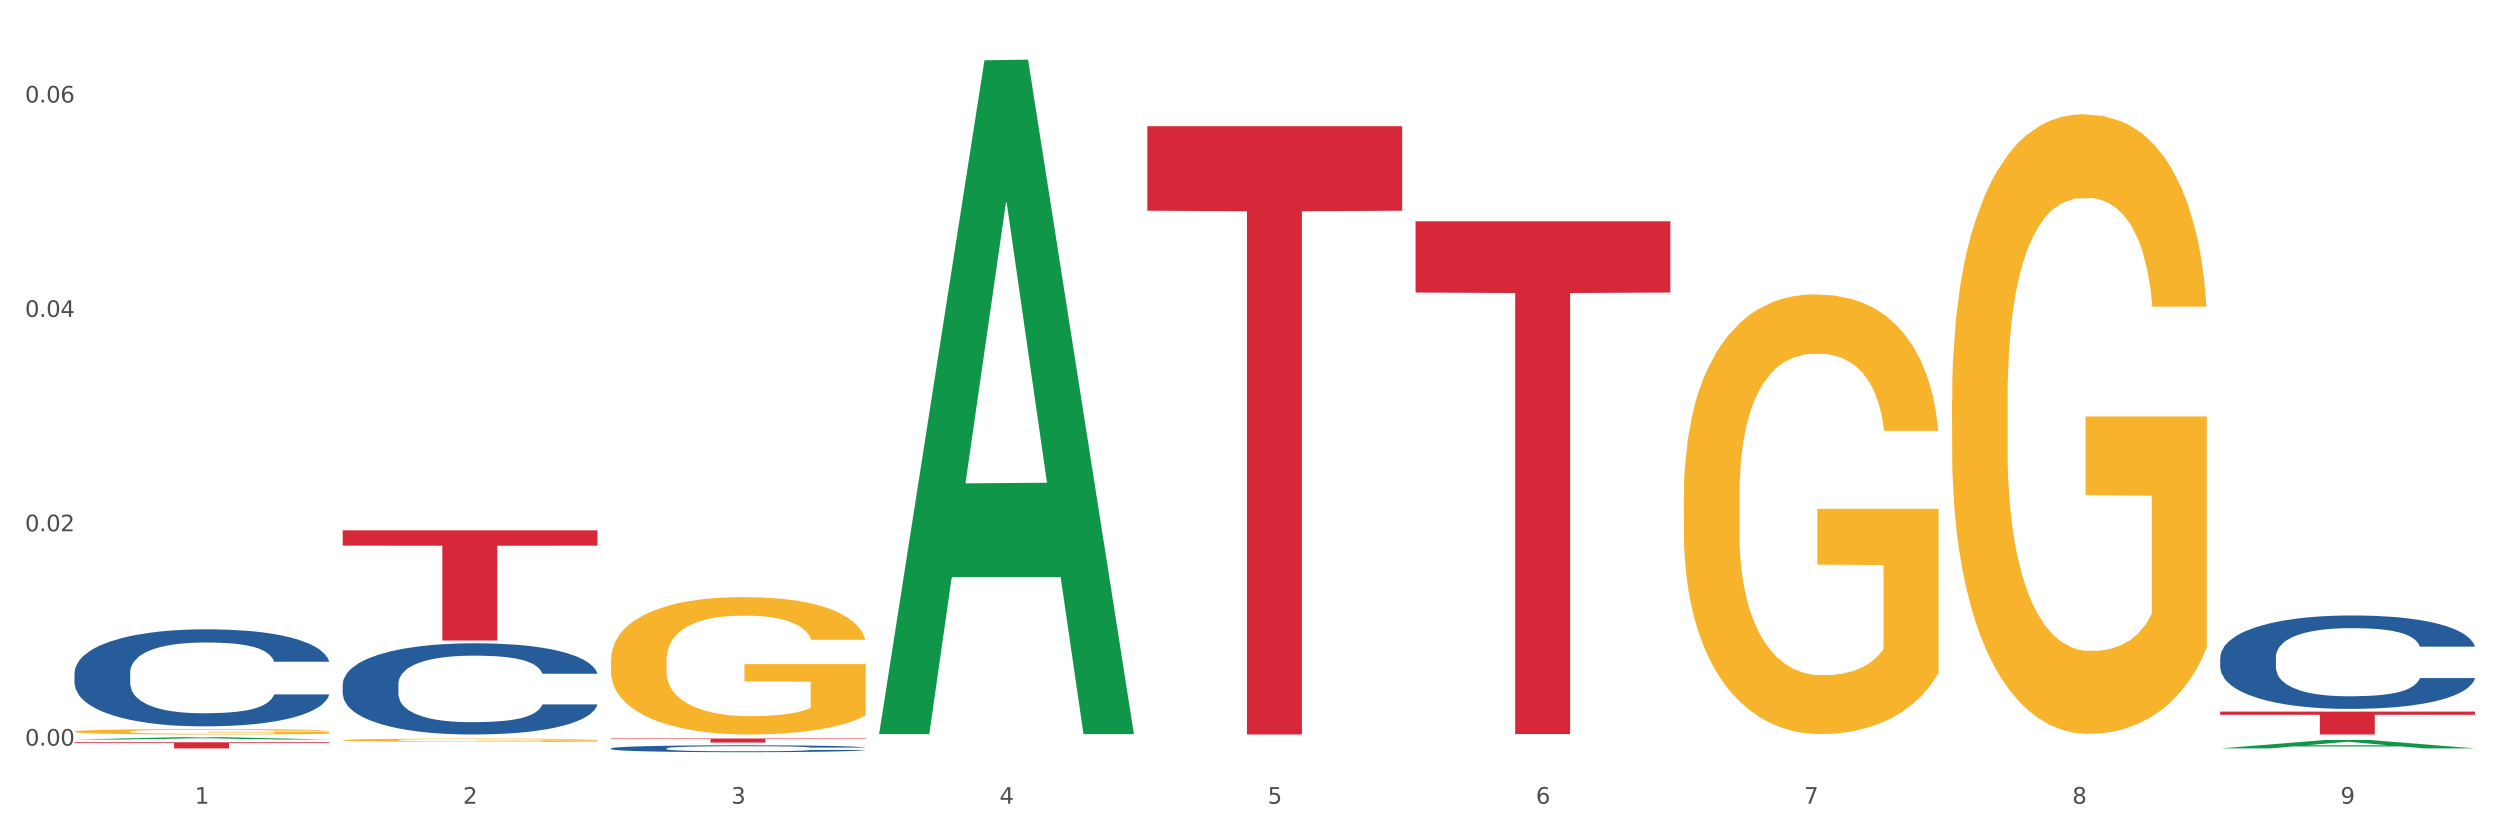
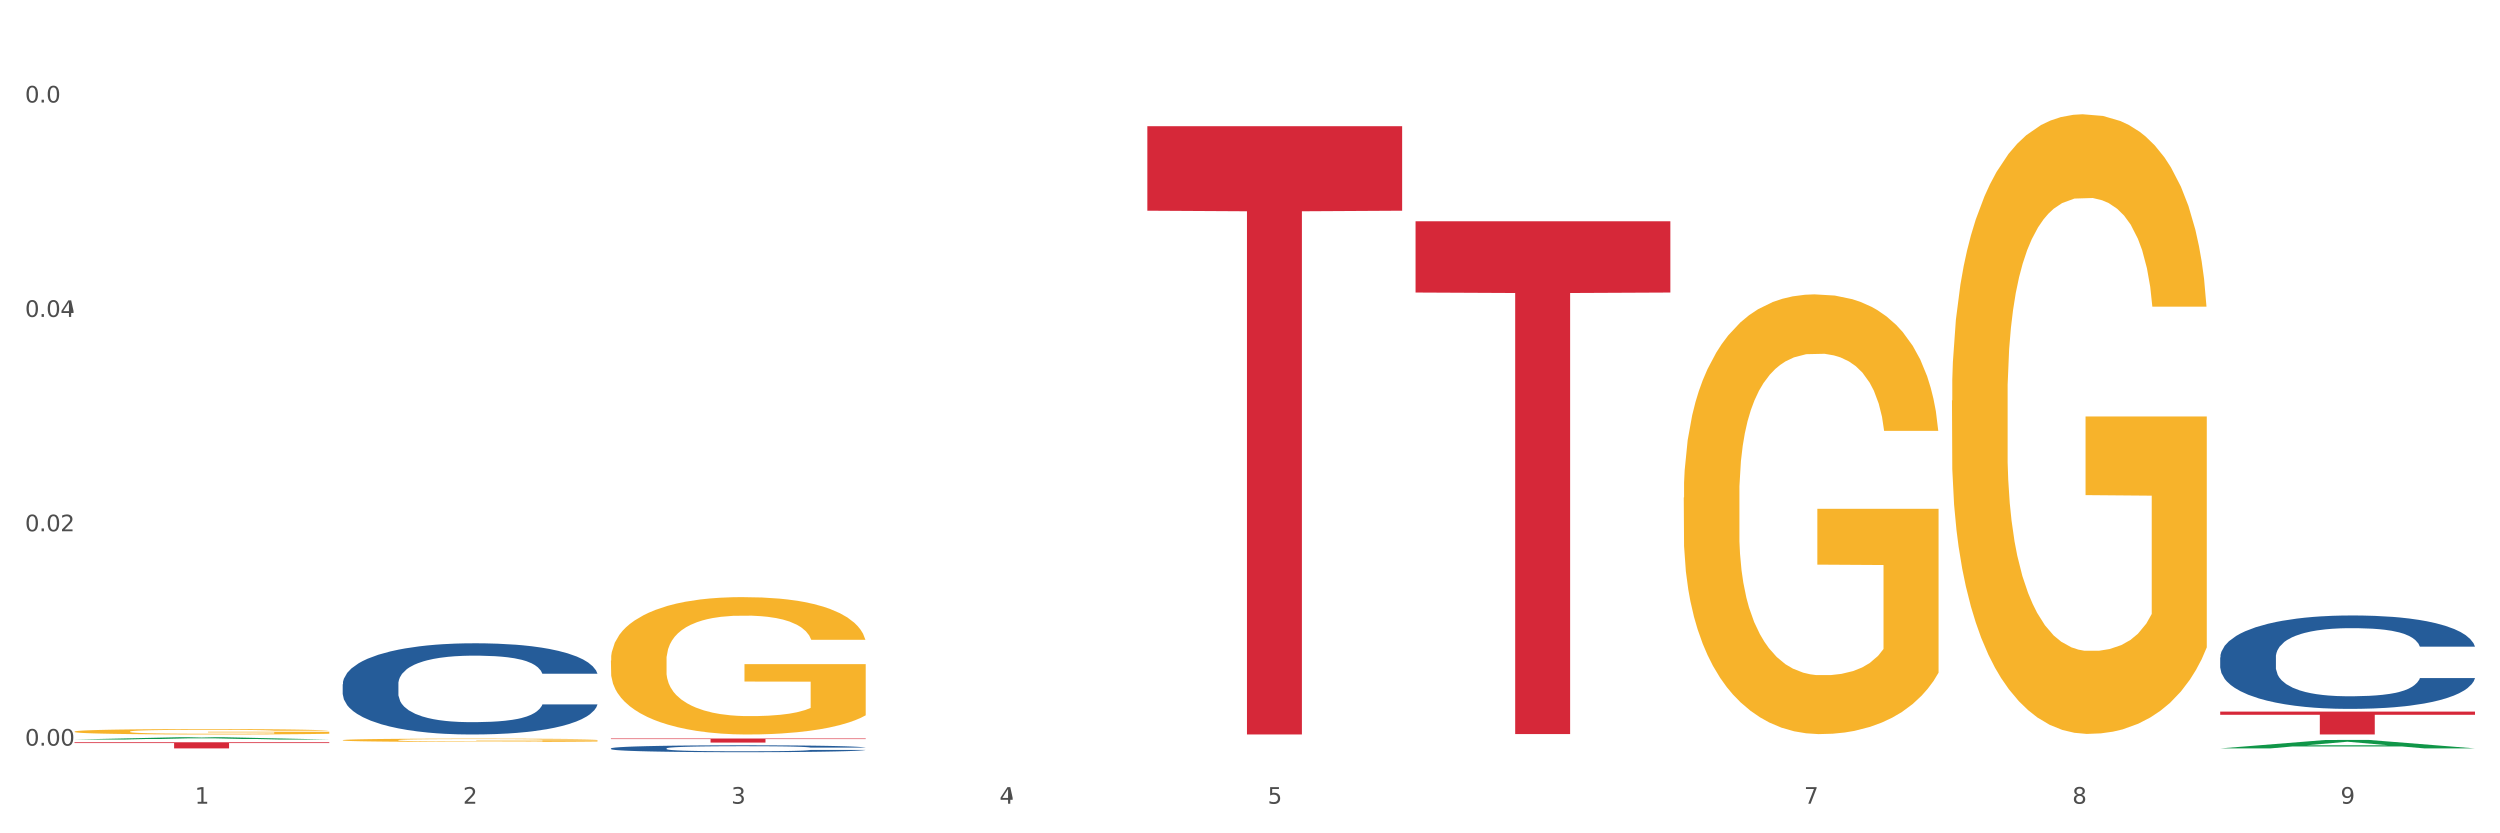
<svg xmlns="http://www.w3.org/2000/svg" xmlns:xlink="http://www.w3.org/1999/xlink" width="1080pt" height="360pt" viewBox="0 0 1080 360" version="1.1">
  <rect x="0" y="0" width="1080" height="360" fill="#333333" stroke="none" />
  <defs>
    <style type="text/css">*{stroke-linejoin: round; stroke-linecap: butt}</style>
  </defs>
  <g id="figure_1">
    <g id="patch_1">
      <path d="M 0 360  L 1080 360  L 1080 0  L 0 0  z " style="fill: #ffffff; stroke: #ffffff; stroke-linejoin: miter" />
    </g>
    <g id="axes_1">
      <g id="matplotlib.axis_1">
        <g id="xtick_1">
          <g id="text_1">
            <g style="fill: #4d4d4d" transform="translate(84.159 347.204) scale(0.096 -0.096)">
              <defs>
                <path id="DejaVuSans-31" d="M 794 531  L 1825 531  L 1825 4091  L 703 3866  L 703 4441  L 1819 4666  L 2450 4666  L 2450 531  L 3481 531  L 3481 0  L 794 0  L 794 531  z " transform="scale(0.016)" />
              </defs>
              <use xlink:href="#DejaVuSans-31" />
            </g>
          </g>
        </g>
        <g id="xtick_2">
          <g id="text_2">
            <g style="fill: #4d4d4d" transform="translate(200.027 347.204) scale(0.096 -0.096)">
              <defs>
                <path id="DejaVuSans-32" d="M 1228 531  L 3431 531  L 3431 0  L 469 0  L 469 531  Q 828 903 1448 1529  Q 2069 2156 2228 2338  Q 2531 2678 2651 2914  Q 2772 3150 2772 3378  Q 2772 3750 2511 3984  Q 2250 4219 1831 4219  Q 1534 4219 1204 4116  Q 875 4013 500 3803  L 500 4441  Q 881 4594 1212 4672  Q 1544 4750 1819 4750  Q 2544 4750 2975 4387  Q 3406 4025 3406 3419  Q 3406 3131 3298 2873  Q 3191 2616 2906 2266  Q 2828 2175 2409 1742  Q 1991 1309 1228 531  z " transform="scale(0.016)" />
              </defs>
              <use xlink:href="#DejaVuSans-32" />
            </g>
          </g>
        </g>
        <g id="xtick_3">
          <g id="text_3">
            <g style="fill: #4d4d4d" transform="translate(315.896 347.204) scale(0.096 -0.096)">
              <defs>
                <path id="DejaVuSans-33" d="M 2597 2516  Q 3050 2419 3304 2112  Q 3559 1806 3559 1356  Q 3559 666 3084 287  Q 2609 -91 1734 -91  Q 1441 -91 1130 -33  Q 819 25 488 141  L 488 750  Q 750 597 1062 519  Q 1375 441 1716 441  Q 2309 441 2620 675  Q 2931 909 2931 1356  Q 2931 1769 2642 2001  Q 2353 2234 1838 2234  L 1294 2234  L 1294 2753  L 1863 2753  Q 2328 2753 2575 2939  Q 2822 3125 2822 3475  Q 2822 3834 2567 4026  Q 2313 4219 1838 4219  Q 1578 4219 1281 4162  Q 984 4106 628 3988  L 628 4550  Q 988 4650 1302 4700  Q 1616 4750 1894 4750  Q 2613 4750 3031 4423  Q 3450 4097 3450 3541  Q 3450 3153 3228 2886  Q 3006 2619 2597 2516  z " transform="scale(0.016)" />
              </defs>
              <use xlink:href="#DejaVuSans-33" />
            </g>
          </g>
        </g>
        <g id="xtick_4">
          <g id="text_4">
            <g style="fill: #4d4d4d" transform="translate(431.765 347.204) scale(0.096 -0.096)">
              <defs>
-                 <path id="DejaVuSans-34" d="M 2419 4116  L 825 1625  L 2419 1625  L 2419 4116  z M 2253 4666  L 3047 4666  L 3047 1625  L 3713 1625  L 3713 1100  L 3047 1100  L 3047 0  L 2419 0  L 2419 1100  L 313 1100  L 313 1709  L 2253 4666  z " transform="scale(0.016)" />
+                 <path id="DejaVuSans-34" d="M 2419 4116  L 825 1625  L 2419 1625  L 2419 4116  z M 2253 4666  L 3047 4666  L 3713 1625  L 3713 1100  L 3047 1100  L 3047 0  L 2419 0  L 2419 1100  L 313 1100  L 313 1709  L 2253 4666  z " transform="scale(0.016)" />
              </defs>
              <use xlink:href="#DejaVuSans-34" />
            </g>
          </g>
        </g>
        <g id="xtick_5">
          <g id="text_5">
            <g style="fill: #4d4d4d" transform="translate(547.634 347.204) scale(0.096 -0.096)">
              <defs>
                <path id="DejaVuSans-35" d="M 691 4666  L 3169 4666  L 3169 4134  L 1269 4134  L 1269 2991  Q 1406 3038 1543 3061  Q 1681 3084 1819 3084  Q 2600 3084 3056 2656  Q 3513 2228 3513 1497  Q 3513 744 3044 326  Q 2575 -91 1722 -91  Q 1428 -91 1123 -41  Q 819 9 494 109  L 494 744  Q 775 591 1075 516  Q 1375 441 1709 441  Q 2250 441 2565 725  Q 2881 1009 2881 1497  Q 2881 1984 2565 2268  Q 2250 2553 1709 2553  Q 1456 2553 1204 2497  Q 953 2441 691 2322  L 691 4666  z " transform="scale(0.016)" />
              </defs>
              <use xlink:href="#DejaVuSans-35" />
            </g>
          </g>
        </g>
        <g id="xtick_6">
          <g id="text_6">
            <g style="fill: #4d4d4d" transform="translate(663.502 347.204) scale(0.096 -0.096)">
              <defs>
-                 <path id="DejaVuSans-36" d="M 2113 2584  Q 1688 2584 1439 2293  Q 1191 2003 1191 1497  Q 1191 994 1439 701  Q 1688 409 2113 409  Q 2538 409 2786 701  Q 3034 994 3034 1497  Q 3034 2003 2786 2293  Q 2538 2584 2113 2584  z M 3366 4563  L 3366 3988  Q 3128 4100 2886 4159  Q 2644 4219 2406 4219  Q 1781 4219 1451 3797  Q 1122 3375 1075 2522  Q 1259 2794 1537 2939  Q 1816 3084 2150 3084  Q 2853 3084 3261 2657  Q 3669 2231 3669 1497  Q 3669 778 3244 343  Q 2819 -91 2113 -91  Q 1303 -91 875 529  Q 447 1150 447 2328  Q 447 3434 972 4092  Q 1497 4750 2381 4750  Q 2619 4750 2861 4703  Q 3103 4656 3366 4563  z " transform="scale(0.016)" />
-               </defs>
+                 </defs>
              <use xlink:href="#DejaVuSans-36" />
            </g>
          </g>
        </g>
        <g id="xtick_7">
          <g id="text_7">
            <g style="fill: #4d4d4d" transform="translate(779.371 347.204) scale(0.096 -0.096)">
              <defs>
                <path id="DejaVuSans-37" d="M 525 4666  L 3525 4666  L 3525 4397  L 1831 0  L 1172 0  L 2766 4134  L 525 4134  L 525 4666  z " transform="scale(0.016)" />
              </defs>
              <use xlink:href="#DejaVuSans-37" />
            </g>
          </g>
        </g>
        <g id="xtick_8">
          <g id="text_8">
            <g style="fill: #4d4d4d" transform="translate(895.24 347.204) scale(0.096 -0.096)">
              <defs>
                <path id="DejaVuSans-38" d="M 2034 2216  Q 1584 2216 1326 1975  Q 1069 1734 1069 1313  Q 1069 891 1326 650  Q 1584 409 2034 409  Q 2484 409 2743 651  Q 3003 894 3003 1313  Q 3003 1734 2745 1975  Q 2488 2216 2034 2216  z M 1403 2484  Q 997 2584 770 2862  Q 544 3141 544 3541  Q 544 4100 942 4425  Q 1341 4750 2034 4750  Q 2731 4750 3128 4425  Q 3525 4100 3525 3541  Q 3525 3141 3298 2862  Q 3072 2584 2669 2484  Q 3125 2378 3379 2068  Q 3634 1759 3634 1313  Q 3634 634 3220 271  Q 2806 -91 2034 -91  Q 1263 -91 848 271  Q 434 634 434 1313  Q 434 1759 690 2068  Q 947 2378 1403 2484  z M 1172 3481  Q 1172 3119 1398 2916  Q 1625 2713 2034 2713  Q 2441 2713 2670 2916  Q 2900 3119 2900 3481  Q 2900 3844 2670 4047  Q 2441 4250 2034 4250  Q 1625 4250 1398 4047  Q 1172 3844 1172 3481  z " transform="scale(0.016)" />
              </defs>
              <use xlink:href="#DejaVuSans-38" />
            </g>
          </g>
        </g>
        <g id="xtick_9">
          <g id="text_9">
            <g style="fill: #4d4d4d" transform="translate(1011.108 347.204) scale(0.096 -0.096)">
              <defs>
                <path id="DejaVuSans-39" d="M 703 97  L 703 672  Q 941 559 1184 500  Q 1428 441 1663 441  Q 2288 441 2617 861  Q 2947 1281 2994 2138  Q 2813 1869 2534 1725  Q 2256 1581 1919 1581  Q 1219 1581 811 2004  Q 403 2428 403 3163  Q 403 3881 828 4315  Q 1253 4750 1959 4750  Q 2769 4750 3195 4129  Q 3622 3509 3622 2328  Q 3622 1225 3098 567  Q 2575 -91 1691 -91  Q 1453 -91 1209 -44  Q 966 3 703 97  z M 1959 2075  Q 2384 2075 2632 2365  Q 2881 2656 2881 3163  Q 2881 3666 2632 3958  Q 2384 4250 1959 4250  Q 1534 4250 1286 3958  Q 1038 3666 1038 3163  Q 1038 2656 1286 2365  Q 1534 2075 1959 2075  z " transform="scale(0.016)" />
              </defs>
              <use xlink:href="#DejaVuSans-39" />
            </g>
          </g>
        </g>
        <g id="xtick_10" />
        <g id="xtick_11" />
        <g id="xtick_12" />
        <g id="xtick_13" />
        <g id="xtick_14" />
        <g id="xtick_15" />
        <g id="xtick_16" />
        <g id="xtick_17" />
      </g>
      <g id="matplotlib.axis_2">
        <g id="ytick_1">
          <g id="text_10">
            <g style="fill: #4d4d4d" transform="translate(10.8 322.118) scale(0.096 -0.096)">
              <defs>
                <path id="DejaVuSans-30" d="M 2034 4250  Q 1547 4250 1301 3770  Q 1056 3291 1056 2328  Q 1056 1369 1301 889  Q 1547 409 2034 409  Q 2525 409 2770 889  Q 3016 1369 3016 2328  Q 3016 3291 2770 3770  Q 2525 4250 2034 4250  z M 2034 4750  Q 2819 4750 3233 4129  Q 3647 3509 3647 2328  Q 3647 1150 3233 529  Q 2819 -91 2034 -91  Q 1250 -91 836 529  Q 422 1150 422 2328  Q 422 3509 836 4129  Q 1250 4750 2034 4750  z " transform="scale(0.016)" />
                <path id="DejaVuSans-2e" d="M 684 794  L 1344 794  L 1344 0  L 684 0  L 684 794  z " transform="scale(0.016)" />
              </defs>
              <use xlink:href="#DejaVuSans-30" />
              <use xlink:href="#DejaVuSans-2e" transform="translate(63.623 0)" />
              <use xlink:href="#DejaVuSans-30" transform="translate(95.41 0)" />
              <use xlink:href="#DejaVuSans-30" transform="translate(159.033 0)" />
            </g>
          </g>
        </g>
        <g id="ytick_2">
          <g id="text_11">
            <g style="fill: #4d4d4d" transform="translate(10.8 229.511) scale(0.096 -0.096)">
              <use xlink:href="#DejaVuSans-30" />
              <use xlink:href="#DejaVuSans-2e" transform="translate(63.623 0)" />
              <use xlink:href="#DejaVuSans-30" transform="translate(95.41 0)" />
              <use xlink:href="#DejaVuSans-32" transform="translate(159.033 0)" />
            </g>
          </g>
        </g>
        <g id="ytick_3">
          <g id="text_12">
            <g style="fill: #4d4d4d" transform="translate(10.8 136.903) scale(0.096 -0.096)">
              <use xlink:href="#DejaVuSans-30" />
              <use xlink:href="#DejaVuSans-2e" transform="translate(63.623 0)" />
              <use xlink:href="#DejaVuSans-30" transform="translate(95.41 0)" />
              <use xlink:href="#DejaVuSans-34" transform="translate(159.033 0)" />
            </g>
          </g>
        </g>
        <g id="ytick_4">
          <g id="text_13">
            <g style="fill: #4d4d4d" transform="translate(10.8 44.295) scale(0.096 -0.096)">
              <use xlink:href="#DejaVuSans-30" />
              <use xlink:href="#DejaVuSans-2e" transform="translate(63.623 0)" />
              <use xlink:href="#DejaVuSans-30" transform="translate(95.41 0)" />
              <use xlink:href="#DejaVuSans-36" transform="translate(159.033 0)" />
            </g>
          </g>
        </g>
        <g id="ytick_5" />
        <g id="ytick_6" />
        <g id="ytick_7" />
      </g>
      <g id="PolyCollection_1">
        <path d="M 32.175 319.472  L 32.288 319.471  L 77.68 318.472  L 96.518 318.471  L 142.25 319.474  L 120.462 319.474  L 110.589 319.24  L 63.722 319.24  L 63.382 319.244  L 53.85 319.474  L 32.175 319.474  L 32.175 319.472  L 69.623 319.101  L 104.689 319.1  L 87.326 318.685  L 87.099 318.683  L 86.872 318.686  L 69.51 319.1  L 69.623 319.101  L 32.175 319.472  z " clip-path="url(#pf8d655d766)" style="fill: #109648" />
        <path d="M 263.912 285.377  L 264.042 285.323  L 264.042 283.372  L 264.302 281.692  L 265.602 277.627  L 267.551 274.267  L 268.981 272.478  L 270.41 271.015  L 272.1 269.551  L 274.179 268.034  L 277.948 265.812  L 280.287 264.674  L 283.146 263.481  L 288.345 261.747  L 292.114 260.771  L 296.012 259.958  L 302.38 258.983  L 306.539 258.549  L 310.958 258.224  L 316.286 258.007  L 320.315 257.953  L 329.152 258.116  L 336.689 258.603  L 340.328 258.983  L 345.007 259.633  L 347.476 260.067  L 351.505 260.934  L 355.663 262.072  L 358.523 263.048  L 362.811 264.89  L 366.06 266.733  L 369.049 269.009  L 370.609 270.581  L 371.778 272.045  L 372.818 273.725  L 373.858 276.38  L 350.465 276.38  L 349.555 274.483  L 348.126 272.695  L 346.047 270.961  L 344.227 269.877  L 341.108 268.522  L 338.249 267.654  L 335.26 267.004  L 331.621 266.462  L 328.762 266.191  L 324.733 265.974  L 316.806 266.029  L 311.477 266.462  L 307.839 267.004  L 305.499 267.492  L 303.42 268.034  L 301.081 268.793  L 298.352 269.931  L 296.402 270.961  L 294.453 272.261  L 292.893 273.562  L 291.464 275.08  L 290.294 276.706  L 289.384 278.386  L 288.605 280.445  L 287.955 283.86  L 287.955 291.285  L 288.215 292.965  L 288.865 295.187  L 289.644 296.867  L 290.944 298.873  L 292.114 300.228  L 294.323 302.179  L 296.792 303.805  L 298.741 304.835  L 300.691 305.702  L 304.07 306.894  L 307.839 307.87  L 311.088 308.466  L 315.506 309.008  L 318.495 309.225  L 321.094 309.333  L 327.462 309.333  L 332.011 309.17  L 337.079 308.791  L 340.978 308.303  L 344.227 307.707  L 347.866 306.731  L 350.205 305.81  L 350.205 294.483  L 321.614 294.428  L 321.614 286.895  L 373.988 286.895  L 373.988 309.008  L 371.778 310.146  L 369.309 311.176  L 366.71 312.097  L 362.811 313.235  L 358.133 314.319  L 353.974 315.078  L 349.555 315.728  L 344.357 316.325  L 337.599 316.867  L 333.44 317.083  L 328.242 317.246  L 322.134 317.3  L 316.806 317.192  L 311.607 316.921  L 306.149 316.433  L 300.821 315.728  L 296.792 315.024  L 292.763 314.157  L 288.475 313.018  L 285.096 311.934  L 282.497 310.959  L 279.637 309.712  L 276.518 308.086  L 274.179 306.623  L 272.1 305.106  L 269.891 303.154  L 268.331 301.474  L 266.772 299.36  L 265.862 297.789  L 264.822 295.35  L 264.042 291.935  L 263.912 285.377  z " clip-path="url(#pf8d655d766)" style="fill: #f7b32b" />
        <path d="M 727.387 214.948  L 727.517 214.775  L 727.517 208.529  L 727.777 203.15  L 729.077 190.138  L 731.026 179.381  L 732.456 173.656  L 733.885 168.971  L 735.575 164.287  L 737.654 159.429  L 741.423 152.315  L 743.762 148.672  L 746.621 144.855  L 751.82 139.303  L 755.588 136.18  L 759.487 133.578  L 765.855 130.455  L 770.014 129.067  L 774.432 128.026  L 779.761 127.332  L 783.789 127.158  L 792.627 127.679  L 800.164 129.24  L 803.803 130.455  L 808.482 132.537  L 810.951 133.925  L 814.98 136.701  L 819.138 140.344  L 821.997 143.467  L 826.286 149.366  L 829.535 155.265  L 832.524 162.552  L 834.084 167.583  L 835.253 172.268  L 836.293 177.646  L 837.333 186.147  L 813.94 186.147  L 813.03 180.075  L 811.601 174.35  L 809.521 168.798  L 807.702 165.328  L 804.583 160.99  L 801.724 158.214  L 798.735 156.132  L 795.096 154.397  L 792.237 153.53  L 788.208 152.836  L 780.281 153.009  L 774.952 154.397  L 771.313 156.132  L 768.974 157.694  L 766.895 159.429  L 764.556 161.858  L 761.826 165.501  L 759.877 168.798  L 757.928 172.962  L 756.368 177.126  L 754.939 181.984  L 753.769 187.188  L 752.859 192.567  L 752.08 199.16  L 751.43 210.09  L 751.43 233.859  L 751.69 239.238  L 752.339 246.351  L 753.119 251.729  L 754.419 258.149  L 755.588 262.486  L 757.798 268.732  L 760.267 273.937  L 762.216 277.234  L 764.166 280.009  L 767.545 283.826  L 771.313 286.949  L 774.562 288.858  L 778.981 290.593  L 781.97 291.287  L 784.569 291.634  L 790.937 291.634  L 795.486 291.113  L 800.554 289.899  L 804.453 288.337  L 807.702 286.429  L 811.341 283.306  L 813.68 280.356  L 813.68 244.096  L 785.089 243.922  L 785.089 219.806  L 837.463 219.806  L 837.463 290.593  L 835.253 294.236  L 832.784 297.533  L 830.185 300.482  L 826.286 304.126  L 821.608 307.596  L 817.449 310.024  L 813.03 312.106  L 807.832 314.015  L 801.074 315.75  L 796.915 316.444  L 791.717 316.964  L 785.609 317.138  L 780.281 316.791  L 775.082 315.923  L 769.624 314.362  L 764.296 312.106  L 760.267 309.851  L 756.238 307.075  L 751.95 303.432  L 748.571 299.962  L 745.971 296.839  L 743.112 292.848  L 739.993 287.643  L 737.654 282.959  L 735.575 278.101  L 733.365 271.855  L 731.806 266.477  L 730.246 259.71  L 729.337 254.679  L 728.297 246.871  L 727.517 235.941  L 727.387 214.948  z " clip-path="url(#pf8d655d766)" style="fill: #f7b32b" />
        <path d="M 843.256 173.06  L 843.386 172.816  L 843.386 164.014  L 843.646 156.436  L 844.945 138.1  L 846.895 122.942  L 848.324 114.875  L 849.754 108.274  L 851.443 101.673  L 853.523 94.828  L 857.292 84.804  L 859.631 79.67  L 862.49 74.292  L 867.688 66.468  L 871.457 62.068  L 875.356 58.401  L 881.724 54  L 885.883 52.044  L 890.301 50.577  L 895.629 49.599  L 899.658 49.355  L 908.495 50.088  L 916.033 52.289  L 919.672 54  L 924.35 56.934  L 926.82 58.89  L 930.848 62.801  L 935.007 67.935  L 937.866 72.336  L 942.155 80.648  L 945.404 88.96  L 948.393 99.228  L 949.952 106.318  L 951.122 112.919  L 952.162 120.498  L 953.201 132.477  L 929.809 132.477  L 928.899 123.92  L 927.469 115.853  L 925.39 108.029  L 923.571 103.14  L 920.452 97.028  L 917.593 93.116  L 914.604 90.183  L 910.965 87.738  L 908.106 86.515  L 904.077 85.538  L 896.149 85.782  L 890.821 87.738  L 887.182 90.183  L 884.843 92.383  L 882.764 94.828  L 880.424 98.25  L 877.695 103.384  L 875.746 108.029  L 873.796 113.897  L 872.237 119.764  L 870.807 126.61  L 869.638 133.944  L 868.728 141.523  L 867.948 150.813  L 867.298 166.215  L 867.298 199.708  L 867.558 207.287  L 868.208 217.31  L 868.988 224.889  L 870.287 233.935  L 871.457 240.047  L 873.666 248.848  L 876.136 256.182  L 878.085 260.827  L 880.034 264.739  L 883.413 270.117  L 887.182 274.518  L 890.431 277.207  L 894.85 279.652  L 897.839 280.63  L 900.438 281.119  L 906.806 281.119  L 911.355 280.385  L 916.423 278.674  L 920.322 276.474  L 923.571 273.784  L 927.21 269.384  L 929.549 265.228  L 929.549 214.132  L 900.958 213.888  L 900.958 179.905  L 953.331 179.905  L 953.331 279.652  L 951.122 284.786  L 948.653 289.431  L 946.054 293.587  L 942.155 298.721  L 937.476 303.61  L 933.318 307.033  L 928.899 309.967  L 923.701 312.656  L 916.943 315.101  L 912.784 316.079  L 907.586 316.812  L 901.478 317.057  L 896.149 316.568  L 890.951 315.345  L 885.493 313.145  L 880.164 309.967  L 876.136 306.789  L 872.107 302.877  L 867.818 297.743  L 864.439 292.853  L 861.84 288.453  L 858.981 282.83  L 855.862 275.496  L 853.523 268.895  L 851.443 262.049  L 849.234 253.248  L 847.675 245.67  L 846.115 236.135  L 845.205 229.045  L 844.166 218.044  L 843.386 202.642  L 843.256 173.06  z " clip-path="url(#pf8d655d766)" style="fill: #f7b32b" />
-         <path d="M 959.125 318.481  L 959.255 318.481  L 959.255 318.48  L 959.515 318.479  L 960.814 318.478  L 962.764 318.477  L 964.193 318.476  L 965.623 318.476  L 967.312 318.475  L 969.391 318.475  L 973.16 318.474  L 975.5 318.473  L 978.359 318.473  L 983.557 318.472  L 987.326 318.472  L 991.225 318.472  L 997.593 318.471  L 1001.751 318.471  L 1006.17 318.471  L 1011.498 318.471  L 1015.527 318.471  L 1024.364 318.471  L 1031.902 318.471  L 1035.541 318.471  L 1040.219 318.472  L 1042.688 318.472  L 1046.717 318.472  L 1050.876 318.472  L 1053.735 318.473  L 1058.024 318.473  L 1061.273 318.474  L 1064.262 318.475  L 1065.821 318.475  L 1066.991 318.476  L 1068.03 318.477  L 1069.07 318.477  L 1045.677 318.477  L 1044.768 318.477  L 1043.338 318.476  L 1041.259 318.476  L 1039.439 318.475  L 1036.32 318.475  L 1033.461 318.474  L 1030.472 318.474  L 1026.833 318.474  L 1023.974 318.474  L 1019.946 318.474  L 1012.018 318.474  L 1006.69 318.474  L 1003.051 318.474  L 1000.712 318.474  L 998.632 318.475  L 996.293 318.475  L 993.564 318.475  L 991.614 318.476  L 989.665 318.476  L 988.106 318.476  L 986.676 318.477  L 985.506 318.478  L 984.597 318.478  L 983.817 318.479  L 983.167 318.48  L 983.167 318.483  L 983.427 318.483  L 984.077 318.484  L 984.857 318.485  L 986.156 318.485  L 987.326 318.486  L 989.535 318.487  L 992.004 318.487  L 993.954 318.487  L 995.903 318.488  L 999.282 318.488  L 1003.051 318.489  L 1006.3 318.489  L 1010.718 318.489  L 1013.708 318.489  L 1016.307 318.489  L 1022.675 318.489  L 1027.223 318.489  L 1032.292 318.489  L 1036.19 318.489  L 1039.439 318.488  L 1043.078 318.488  L 1045.418 318.488  L 1045.418 318.484  L 1016.827 318.484  L 1016.827 318.481  L 1069.2 318.481  L 1069.2 318.489  L 1066.991 318.489  L 1064.521 318.49  L 1061.922 318.49  L 1058.024 318.49  L 1053.345 318.491  L 1049.186 318.491  L 1044.768 318.491  L 1039.569 318.492  L 1032.811 318.492  L 1028.653 318.492  L 1023.454 318.492  L 1017.346 318.492  L 1012.018 318.492  L 1006.82 318.492  L 1001.361 318.492  L 996.033 318.491  L 992.004 318.491  L 987.976 318.491  L 983.687 318.49  L 980.308 318.49  L 977.709 318.49  L 974.85 318.489  L 971.731 318.489  L 969.391 318.488  L 967.312 318.488  L 965.103 318.487  L 963.543 318.486  L 961.984 318.486  L 961.074 318.485  L 960.034 318.484  L 959.255 318.483  L 959.125 318.481  z " clip-path="url(#pf8d655d766)" style="fill: #f7b32b" />
        <path d="M 32.175 320.645  L 142.25 320.645  L 142.25 321.016  L 98.951 321.018  L 98.951 323.314  L 75.214 323.314  L 75.214 321.018  L 32.175 321.016  L 32.175 320.647  L 32.175 320.645  z " clip-path="url(#pf8d655d766)" style="fill: #d62839" />
-         <path d="M 148.044 229.106  L 258.119 229.106  L 258.119 235.723  L 214.819 235.768  L 214.819 276.723  L 191.083 276.723  L 191.083 235.768  L 148.044 235.723  L 148.044 229.151  L 148.044 229.106  z " clip-path="url(#pf8d655d766)" style="fill: #d62839" />
        <path d="M 263.912 319.036  L 373.988 319.036  L 373.988 319.281  L 330.688 319.282  L 330.688 320.794  L 306.951 320.794  L 306.951 319.282  L 263.912 319.281  L 263.912 319.038  L 263.912 319.036  z " clip-path="url(#pf8d655d766)" style="fill: #d62839" />
        <path d="M 495.65 54.505  L 605.725 54.505  L 605.725 91.024  L 562.425 91.271  L 562.425 317.297  L 538.689 317.297  L 538.689 91.271  L 495.65 91.024  L 495.65 54.752  L 495.65 54.505  z " clip-path="url(#pf8d655d766)" style="fill: #d62839" />
        <path d="M 611.519 95.59  L 721.594 95.59  L 721.594 126.374  L 678.294 126.582  L 678.294 317.112  L 654.557 317.112  L 654.557 126.582  L 611.519 126.374  L 611.519 95.798  L 611.519 95.59  z " clip-path="url(#pf8d655d766)" style="fill: #d62839" />
        <path d="M 959.125 307.415  L 1069.2 307.415  L 1069.2 308.789  L 1025.9 308.798  L 1025.9 317.3  L 1002.164 317.3  L 1002.164 308.798  L 959.125 308.789  L 959.125 307.424  L 959.125 307.415  z " clip-path="url(#pf8d655d766)" style="fill: #d62839" />
        <path d="M 148.044 319.75  L 148.174 319.749  L 148.174 319.702  L 148.434 319.661  L 149.733 319.562  L 151.683 319.48  L 153.112 319.437  L 154.542 319.401  L 156.231 319.365  L 158.31 319.328  L 162.079 319.274  L 164.419 319.247  L 167.278 319.218  L 172.476 319.175  L 176.245 319.152  L 180.144 319.132  L 186.512 319.108  L 190.67 319.098  L 195.089 319.09  L 200.417 319.084  L 204.446 319.083  L 213.283 319.087  L 220.821 319.099  L 224.46 319.108  L 229.138 319.124  L 231.607 319.135  L 235.636 319.156  L 239.795 319.183  L 242.654 319.207  L 246.943 319.252  L 250.191 319.297  L 253.181 319.352  L 254.74 319.39  L 255.91 319.426  L 256.949 319.467  L 257.989 319.532  L 234.596 319.532  L 233.687 319.485  L 232.257 319.442  L 230.178 319.4  L 228.358 319.373  L 225.239 319.34  L 222.38 319.319  L 219.391 319.303  L 215.752 319.29  L 212.893 319.284  L 208.865 319.278  L 200.937 319.28  L 195.609 319.29  L 191.97 319.303  L 189.631 319.315  L 187.551 319.328  L 185.212 319.347  L 182.483 319.375  L 180.533 319.4  L 178.584 319.431  L 177.025 319.463  L 175.595 319.5  L 174.425 319.539  L 173.516 319.58  L 172.736 319.63  L 172.086 319.714  L 172.086 319.894  L 172.346 319.935  L 172.996 319.989  L 173.776 320.03  L 175.075 320.079  L 176.245 320.112  L 178.454 320.159  L 180.923 320.199  L 182.873 320.224  L 184.822 320.245  L 188.201 320.274  L 191.97 320.298  L 195.219 320.312  L 199.637 320.326  L 202.626 320.331  L 205.226 320.333  L 211.594 320.333  L 216.142 320.33  L 221.211 320.32  L 225.109 320.308  L 228.358 320.294  L 231.997 320.27  L 234.336 320.248  L 234.336 319.972  L 205.746 319.971  L 205.746 319.787  L 258.119 319.787  L 258.119 320.326  L 255.91 320.353  L 253.44 320.378  L 250.841 320.401  L 246.943 320.428  L 242.264 320.455  L 238.105 320.473  L 233.687 320.489  L 228.488 320.504  L 221.73 320.517  L 217.572 320.522  L 212.373 320.526  L 206.265 320.527  L 200.937 320.525  L 195.739 320.518  L 190.28 320.506  L 184.952 320.489  L 180.923 320.472  L 176.895 320.451  L 172.606 320.423  L 169.227 320.397  L 166.628 320.373  L 163.769 320.343  L 160.65 320.303  L 158.31 320.268  L 156.231 320.231  L 154.022 320.183  L 152.462 320.142  L 150.903 320.091  L 149.993 320.053  L 148.953 319.993  L 148.174 319.91  L 148.044 319.75  z " clip-path="url(#pf8d655d766)" style="fill: #f7b32b" />
        <path d="M 959.125 284.015  L 959.255 283.978  L 959.255 282.946  L 959.645 281.545  L 961.076 278.964  L 962.898 277.011  L 966.021 274.725  L 967.712 273.767  L 969.924 272.698  L 974.478 270.965  L 979.683 269.49  L 983.326 268.679  L 986.058 268.163  L 992.173 267.242  L 995.686 266.836  L 999.33 266.504  L 1002.452 266.283  L 1007.657 266.025  L 1011.82 265.914  L 1016.635 265.878  L 1020.668 265.914  L 1026.003 266.062  L 1033.809 266.504  L 1036.802 266.762  L 1040.835 267.205  L 1044.999 267.795  L 1048.382 268.384  L 1052.285 269.232  L 1056.319 270.338  L 1060.222 271.739  L 1062.955 273.029  L 1065.167 274.393  L 1067.118 276.052  L 1068.549 277.859  L 1069.2 279.37  L 1045.389 279.37  L 1044.739 278.006  L 1043.438 276.531  L 1042.137 275.536  L 1040.705 274.725  L 1038.493 273.803  L 1036.542 273.214  L 1033.289 272.513  L 1030.296 272.071  L 1027.824 271.813  L 1024.832 271.592  L 1018.456 271.37  L 1013.902 271.37  L 1011.04 271.444  L 1007.527 271.628  L 1004.534 271.887  L 1001.021 272.329  L 998.289 272.808  L 995.556 273.435  L 993.995 273.877  L 991.653 274.688  L 990.092 275.352  L 988.01 276.495  L 986.839 277.306  L 984.757 279.407  L 983.846 280.955  L 983.456 282.024  L 983.196 283.204  L 983.196 288.955  L 983.976 291.535  L 984.627 292.641  L 985.668 293.894  L 987.619 295.517  L 990.482 297.102  L 993.474 298.244  L 995.947 298.945  L 998.289 299.461  L 1000.631 299.867  L 1003.493 300.235  L 1005.835 300.456  L 1009.348 300.678  L 1013.512 300.788  L 1016.765 300.788  L 1023.4 300.604  L 1026.393 300.419  L 1029.255 300.161  L 1032.378 299.756  L 1034.85 299.314  L 1036.282 298.982  L 1038.624 298.281  L 1040.445 297.544  L 1042.006 296.696  L 1043.047 295.959  L 1044.218 294.853  L 1045.129 293.6  L 1045.389 292.936  L 1069.2 292.936  L 1068.68 294.263  L 1067.769 295.553  L 1065.947 297.286  L 1064.516 298.281  L 1062.304 299.498  L 1059.962 300.53  L 1056.709 301.673  L 1053.717 302.521  L 1050.594 303.258  L 1047.211 303.922  L 1041.096 304.843  L 1038.884 305.101  L 1034.2 305.544  L 1030.557 305.802  L 1025.222 306.06  L 1019.757 306.207  L 1014.032 306.244  L 1008.958 306.17  L 1003.363 305.949  L 999.85 305.728  L 995.947 305.396  L 991.393 304.88  L 987.099 304.253  L 983.065 303.516  L 979.292 302.668  L 975.779 301.71  L 971.225 300.125  L 967.842 298.576  L 965.37 297.139  L 963.679 295.922  L 961.987 294.374  L 961.076 293.305  L 959.645 290.724  L 959.125 288.328  L 959.125 284.015  z " clip-path="url(#pf8d655d766)" style="fill: #255c99" />
        <path d="M 263.912 323.306  L 264.043 323.303  L 264.043 323.227  L 264.433 323.123  L 265.864 322.932  L 267.686 322.788  L 270.808 322.619  L 272.5 322.548  L 274.712 322.469  L 279.266 322.341  L 284.47 322.232  L 288.113 322.172  L 290.846 322.134  L 296.961 322.066  L 300.474 322.036  L 304.117 322.011  L 307.24 321.995  L 312.444 321.976  L 316.608 321.967  L 321.422 321.965  L 325.456 321.967  L 330.79 321.978  L 338.597 322.011  L 341.59 322.03  L 345.623 322.063  L 349.787 322.106  L 353.17 322.15  L 357.073 322.213  L 361.107 322.295  L 365.01 322.398  L 367.742 322.494  L 369.954 322.594  L 371.906 322.717  L 373.337 322.851  L 373.988 322.962  L 350.177 322.962  L 349.527 322.862  L 348.225 322.752  L 346.924 322.679  L 345.493 322.619  L 343.281 322.551  L 341.329 322.507  L 338.077 322.455  L 335.084 322.423  L 332.612 322.404  L 329.619 322.387  L 323.244 322.371  L 318.69 322.371  L 315.827 322.376  L 312.314 322.39  L 309.322 322.409  L 305.809 322.442  L 303.076 322.477  L 300.344 322.524  L 298.783 322.556  L 296.441 322.616  L 294.879 322.665  L 292.797 322.75  L 291.626 322.81  L 289.545 322.965  L 288.634 323.08  L 288.243 323.159  L 287.983 323.246  L 287.983 323.671  L 288.764 323.862  L 289.415 323.944  L 290.455 324.036  L 292.407 324.156  L 295.27 324.273  L 298.262 324.358  L 300.734 324.41  L 303.076 324.448  L 305.418 324.478  L 308.281 324.505  L 310.623 324.522  L 314.136 324.538  L 318.3 324.546  L 321.552 324.546  L 328.188 324.532  L 331.181 324.519  L 334.043 324.5  L 337.166 324.47  L 339.638 324.437  L 341.069 324.413  L 343.411 324.361  L 345.233 324.306  L 346.794 324.244  L 347.835 324.189  L 349.006 324.107  L 349.917 324.015  L 350.177 323.965  L 373.988 323.965  L 373.467 324.064  L 372.556 324.159  L 370.735 324.287  L 369.304 324.361  L 367.092 324.451  L 364.75 324.527  L 361.497 324.611  L 358.504 324.674  L 355.382 324.729  L 351.999 324.778  L 345.883 324.846  L 343.671 324.865  L 338.987 324.898  L 335.344 324.917  L 330.01 324.936  L 324.545 324.947  L 318.82 324.95  L 313.746 324.944  L 308.151 324.928  L 304.638 324.911  L 300.734 324.887  L 296.18 324.849  L 291.887 324.802  L 287.853 324.748  L 284.08 324.685  L 280.567 324.614  L 276.013 324.497  L 272.63 324.383  L 270.158 324.276  L 268.466 324.186  L 266.775 324.072  L 265.864 323.993  L 264.433 323.802  L 263.912 323.625  L 263.912 323.306  z " clip-path="url(#pf8d655d766)" style="fill: #255c99" />
        <path d="M 148.044 295.6  L 148.174 295.564  L 148.174 294.556  L 148.564 293.189  L 149.995 290.669  L 151.817 288.762  L 154.94 286.531  L 156.631 285.595  L 158.843 284.552  L 163.397 282.86  L 168.602 281.421  L 172.245 280.629  L 174.977 280.125  L 181.092 279.226  L 184.605 278.83  L 188.249 278.506  L 191.371 278.29  L 196.576 278.038  L 200.739 277.93  L 205.553 277.894  L 209.587 277.93  L 214.922 278.074  L 222.728 278.506  L 225.721 278.758  L 229.754 279.19  L 233.918 279.765  L 237.301 280.341  L 241.204 281.169  L 245.238 282.248  L 249.141 283.616  L 251.874 284.876  L 254.086 286.207  L 256.037 287.826  L 257.468 289.59  L 258.119 291.065  L 234.308 291.065  L 233.658 289.734  L 232.357 288.294  L 231.056 287.323  L 229.624 286.531  L 227.412 285.631  L 225.461 285.055  L 222.208 284.372  L 219.215 283.94  L 216.743 283.688  L 213.751 283.472  L 207.375 283.256  L 202.821 283.256  L 199.959 283.328  L 196.446 283.508  L 193.453 283.76  L 189.94 284.192  L 187.208 284.66  L 184.475 285.271  L 182.914 285.703  L 180.572 286.495  L 179.011 287.143  L 176.929 288.258  L 175.758 289.05  L 173.676 291.101  L 172.765 292.613  L 172.375 293.656  L 172.115 294.808  L 172.115 300.422  L 172.895 302.941  L 173.546 304.021  L 174.587 305.244  L 176.538 306.828  L 179.401 308.375  L 182.393 309.491  L 184.866 310.175  L 187.208 310.678  L 189.55 311.074  L 192.412 311.434  L 194.754 311.65  L 198.267 311.866  L 202.431 311.974  L 205.684 311.974  L 212.319 311.794  L 215.312 311.614  L 218.174 311.362  L 221.297 310.966  L 223.769 310.535  L 225.201 310.211  L 227.543 309.527  L 229.364 308.807  L 230.925 307.979  L 231.966 307.26  L 233.137 306.18  L 234.048 304.956  L 234.308 304.309  L 258.119 304.309  L 257.599 305.604  L 256.688 306.864  L 254.866 308.555  L 253.435 309.527  L 251.223 310.714  L 248.881 311.722  L 245.628 312.838  L 242.636 313.665  L 239.513 314.385  L 236.13 315.033  L 230.015 315.933  L 227.803 316.185  L 223.119 316.616  L 219.476 316.868  L 214.141 317.12  L 208.676 317.264  L 202.951 317.3  L 197.877 317.228  L 192.282 317.012  L 188.769 316.796  L 184.866 316.472  L 180.312 315.969  L 176.018 315.357  L 171.984 314.637  L 168.211 313.809  L 164.698 312.874  L 160.144 311.326  L 156.761 309.815  L 154.289 308.411  L 152.598 307.224  L 150.906 305.712  L 149.995 304.669  L 148.564 302.149  L 148.044 299.81  L 148.044 295.6  z " clip-path="url(#pf8d655d766)" style="fill: #255c99" />
-         <path d="M 32.175 290.702  L 32.305 290.664  L 32.305 289.592  L 32.695 288.137  L 34.127 285.457  L 35.948 283.428  L 39.071 281.055  L 40.762 280.059  L 42.974 278.949  L 47.528 277.15  L 52.733 275.619  L 56.376 274.776  L 59.108 274.241  L 65.224 273.283  L 68.737 272.862  L 72.38 272.518  L 75.503 272.288  L 80.707 272.02  L 84.871 271.905  L 89.685 271.867  L 93.718 271.905  L 99.053 272.058  L 106.86 272.518  L 109.852 272.786  L 113.886 273.245  L 118.049 273.858  L 121.432 274.47  L 125.336 275.351  L 129.369 276.499  L 133.273 277.954  L 136.005 279.294  L 138.217 280.71  L 140.168 282.433  L 141.6 284.309  L 142.25 285.878  L 118.44 285.878  L 117.789 284.462  L 116.488 282.931  L 115.187 281.897  L 113.756 281.055  L 111.544 280.098  L 109.592 279.485  L 106.339 278.758  L 103.347 278.298  L 100.874 278.03  L 97.882 277.801  L 91.506 277.571  L 86.952 277.571  L 84.09 277.648  L 80.577 277.839  L 77.584 278.107  L 74.071 278.566  L 71.339 279.064  L 68.607 279.715  L 67.045 280.174  L 64.703 281.016  L 63.142 281.706  L 61.06 282.892  L 59.889 283.735  L 57.807 285.917  L 56.896 287.524  L 56.506 288.635  L 56.246 289.86  L 56.246 295.832  L 57.027 298.511  L 57.677 299.66  L 58.718 300.962  L 60.67 302.646  L 63.532 304.292  L 66.525 305.479  L 68.997 306.206  L 71.339 306.742  L 73.681 307.163  L 76.543 307.546  L 78.885 307.776  L 82.398 308.005  L 86.562 308.12  L 89.815 308.12  L 96.451 307.929  L 99.443 307.738  L 102.306 307.47  L 105.428 307.048  L 107.901 306.589  L 109.332 306.244  L 111.674 305.517  L 113.495 304.751  L 115.057 303.871  L 116.098 303.105  L 117.269 301.957  L 118.179 300.655  L 118.44 299.966  L 142.25 299.966  L 141.73 301.344  L 140.819 302.684  L 138.997 304.484  L 137.566 305.517  L 135.354 306.78  L 133.012 307.852  L 129.759 309.039  L 126.767 309.92  L 123.644 310.685  L 120.261 311.374  L 114.146 312.331  L 111.934 312.599  L 107.25 313.059  L 103.607 313.327  L 98.272 313.595  L 92.807 313.748  L 87.083 313.786  L 82.008 313.71  L 76.413 313.48  L 72.9 313.25  L 68.997 312.906  L 64.443 312.37  L 60.149 311.719  L 56.116 310.953  L 52.342 310.073  L 48.829 309.077  L 44.275 307.431  L 40.893 305.823  L 38.42 304.33  L 36.729 303.067  L 35.037 301.459  L 34.127 300.349  L 32.695 297.669  L 32.175 295.181  L 32.175 290.702  z " clip-path="url(#pf8d655d766)" style="fill: #255c99" />
        <path d="M 32.175 316.04  L 32.305 316.038  L 32.305 315.961  L 32.565 315.894  L 33.864 315.734  L 35.814 315.601  L 37.243 315.53  L 38.673 315.473  L 40.362 315.415  L 42.442 315.355  L 46.211 315.267  L 48.55 315.222  L 51.409 315.175  L 56.607 315.107  L 60.376 315.068  L 64.275 315.036  L 70.643 314.998  L 74.802 314.98  L 79.22 314.968  L 84.548 314.959  L 88.577 314.957  L 97.414 314.963  L 104.952 314.983  L 108.591 314.998  L 113.269 315.023  L 115.739 315.04  L 119.767 315.075  L 123.926 315.12  L 126.785 315.158  L 131.074 315.231  L 134.323 315.304  L 137.312 315.393  L 138.871 315.456  L 140.041 315.513  L 141.081 315.58  L 142.12 315.685  L 118.728 315.685  L 117.818 315.61  L 116.388 315.539  L 114.309 315.471  L 112.49 315.428  L 109.371 315.374  L 106.512 315.34  L 103.522 315.314  L 99.884 315.293  L 97.025 315.282  L 92.996 315.274  L 85.068 315.276  L 79.74 315.293  L 76.101 315.314  L 73.762 315.334  L 71.683 315.355  L 69.343 315.385  L 66.614 315.43  L 64.665 315.471  L 62.715 315.522  L 61.156 315.573  L 59.726 315.633  L 58.557 315.697  L 57.647 315.764  L 56.867 315.845  L 56.217 315.98  L 56.217 316.273  L 56.477 316.339  L 57.127 316.427  L 57.907 316.493  L 59.206 316.573  L 60.376 316.626  L 62.585 316.703  L 65.055 316.767  L 67.004 316.808  L 68.953 316.842  L 72.332 316.889  L 76.101 316.928  L 79.35 316.951  L 83.769 316.973  L 86.758 316.981  L 89.357 316.986  L 95.725 316.986  L 100.274 316.979  L 105.342 316.964  L 109.241 316.945  L 112.49 316.921  L 116.129 316.883  L 118.468 316.846  L 118.468 316.399  L 89.877 316.397  L 89.877 316.1  L 142.25 316.1  L 142.25 316.973  L 140.041 317.018  L 137.572 317.058  L 134.973 317.095  L 131.074 317.14  L 126.395 317.182  L 122.237 317.212  L 117.818 317.238  L 112.62 317.262  L 105.862 317.283  L 101.703 317.292  L 96.505 317.298  L 90.397 317.3  L 85.068 317.296  L 79.87 317.285  L 74.412 317.266  L 69.083 317.238  L 65.055 317.21  L 61.026 317.176  L 56.737 317.131  L 53.358 317.088  L 50.759 317.05  L 47.9 317.001  L 44.781 316.936  L 42.442 316.879  L 40.362 316.819  L 38.153 316.742  L 36.594 316.675  L 35.034 316.592  L 34.124 316.53  L 33.085 316.433  L 32.305 316.299  L 32.175 316.04  z " clip-path="url(#pf8d655d766)" style="fill: #f7b32b" />
-         <path d="M 379.781 316.61  L 379.895 316.337  L 425.286 26.033  L 444.124 25.759  L 489.856 317.158  L 468.068 317.158  L 458.196 249.301  L 411.328 249.301  L 410.988 250.396  L 401.456 317.158  L 379.781 317.158  L 379.781 316.61  L 417.229 208.807  L 452.295 208.533  L 434.932 87.87  L 434.705 87.322  L 434.478 88.143  L 417.116 208.533  L 417.229 208.807  L 379.781 316.61  z " clip-path="url(#pf8d655d766)" style="fill: #109648" />
        <path d="M 959.125 323.307  L 959.238 323.304  L 1004.63 319.666  L 1023.468 319.663  L 1069.2 323.314  L 1047.412 323.314  L 1037.539 322.464  L 990.672 322.464  L 990.332 322.477  L 980.799 323.314  L 959.125 323.314  L 959.125 323.307  L 996.573 321.956  L 1031.638 321.953  L 1014.276 320.441  L 1014.049 320.434  L 1013.822 320.444  L 996.46 321.953  L 996.573 321.956  L 959.125 323.307  z " clip-path="url(#pf8d655d766)" style="fill: #109648" />
      </g>
    </g>
  </g>
  <defs>
    <clipPath id="pf8d655d766">
      <rect x="32.175" y="10.8" width="1037.025" height="329.109" />
    </clipPath>
  </defs>
</svg>